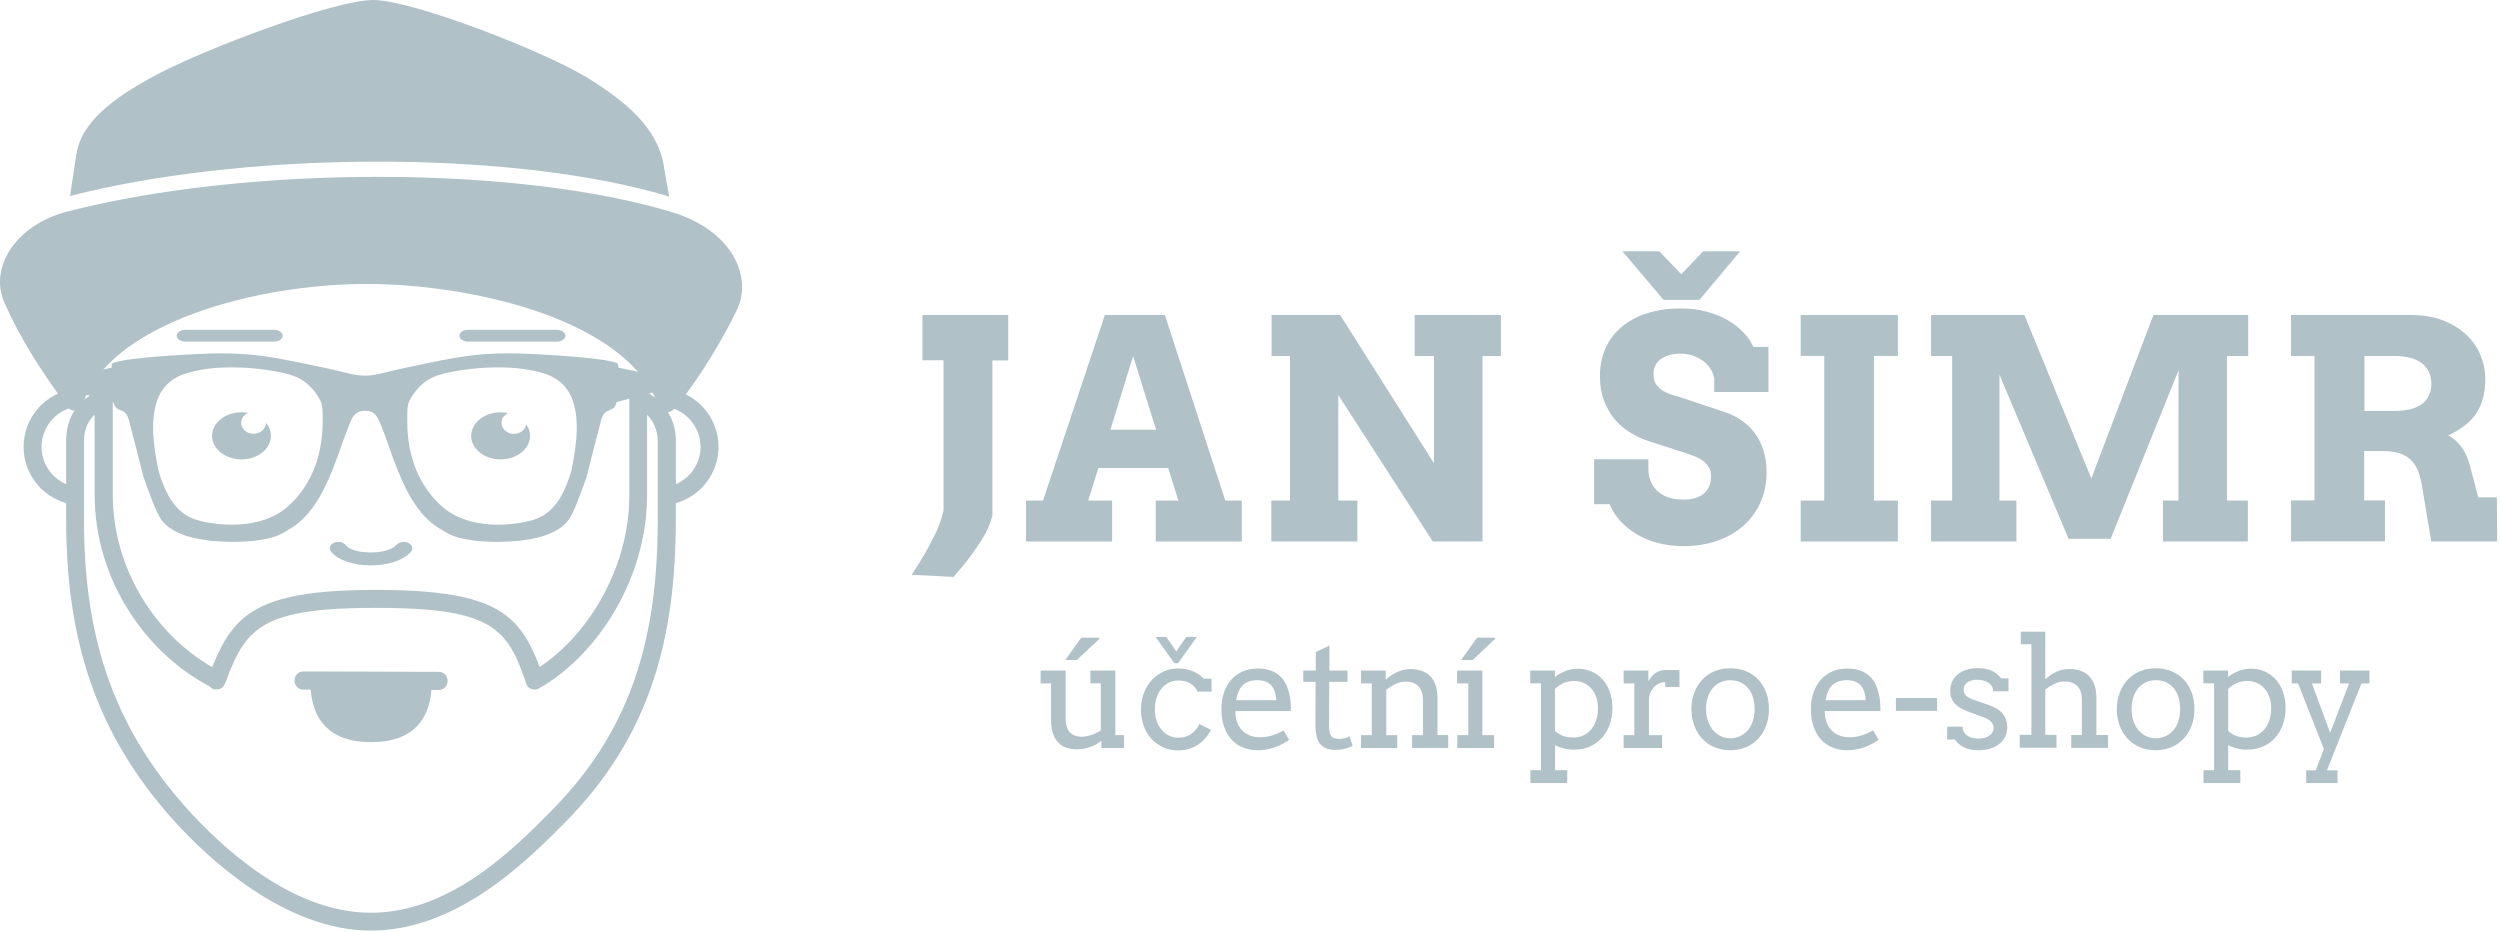
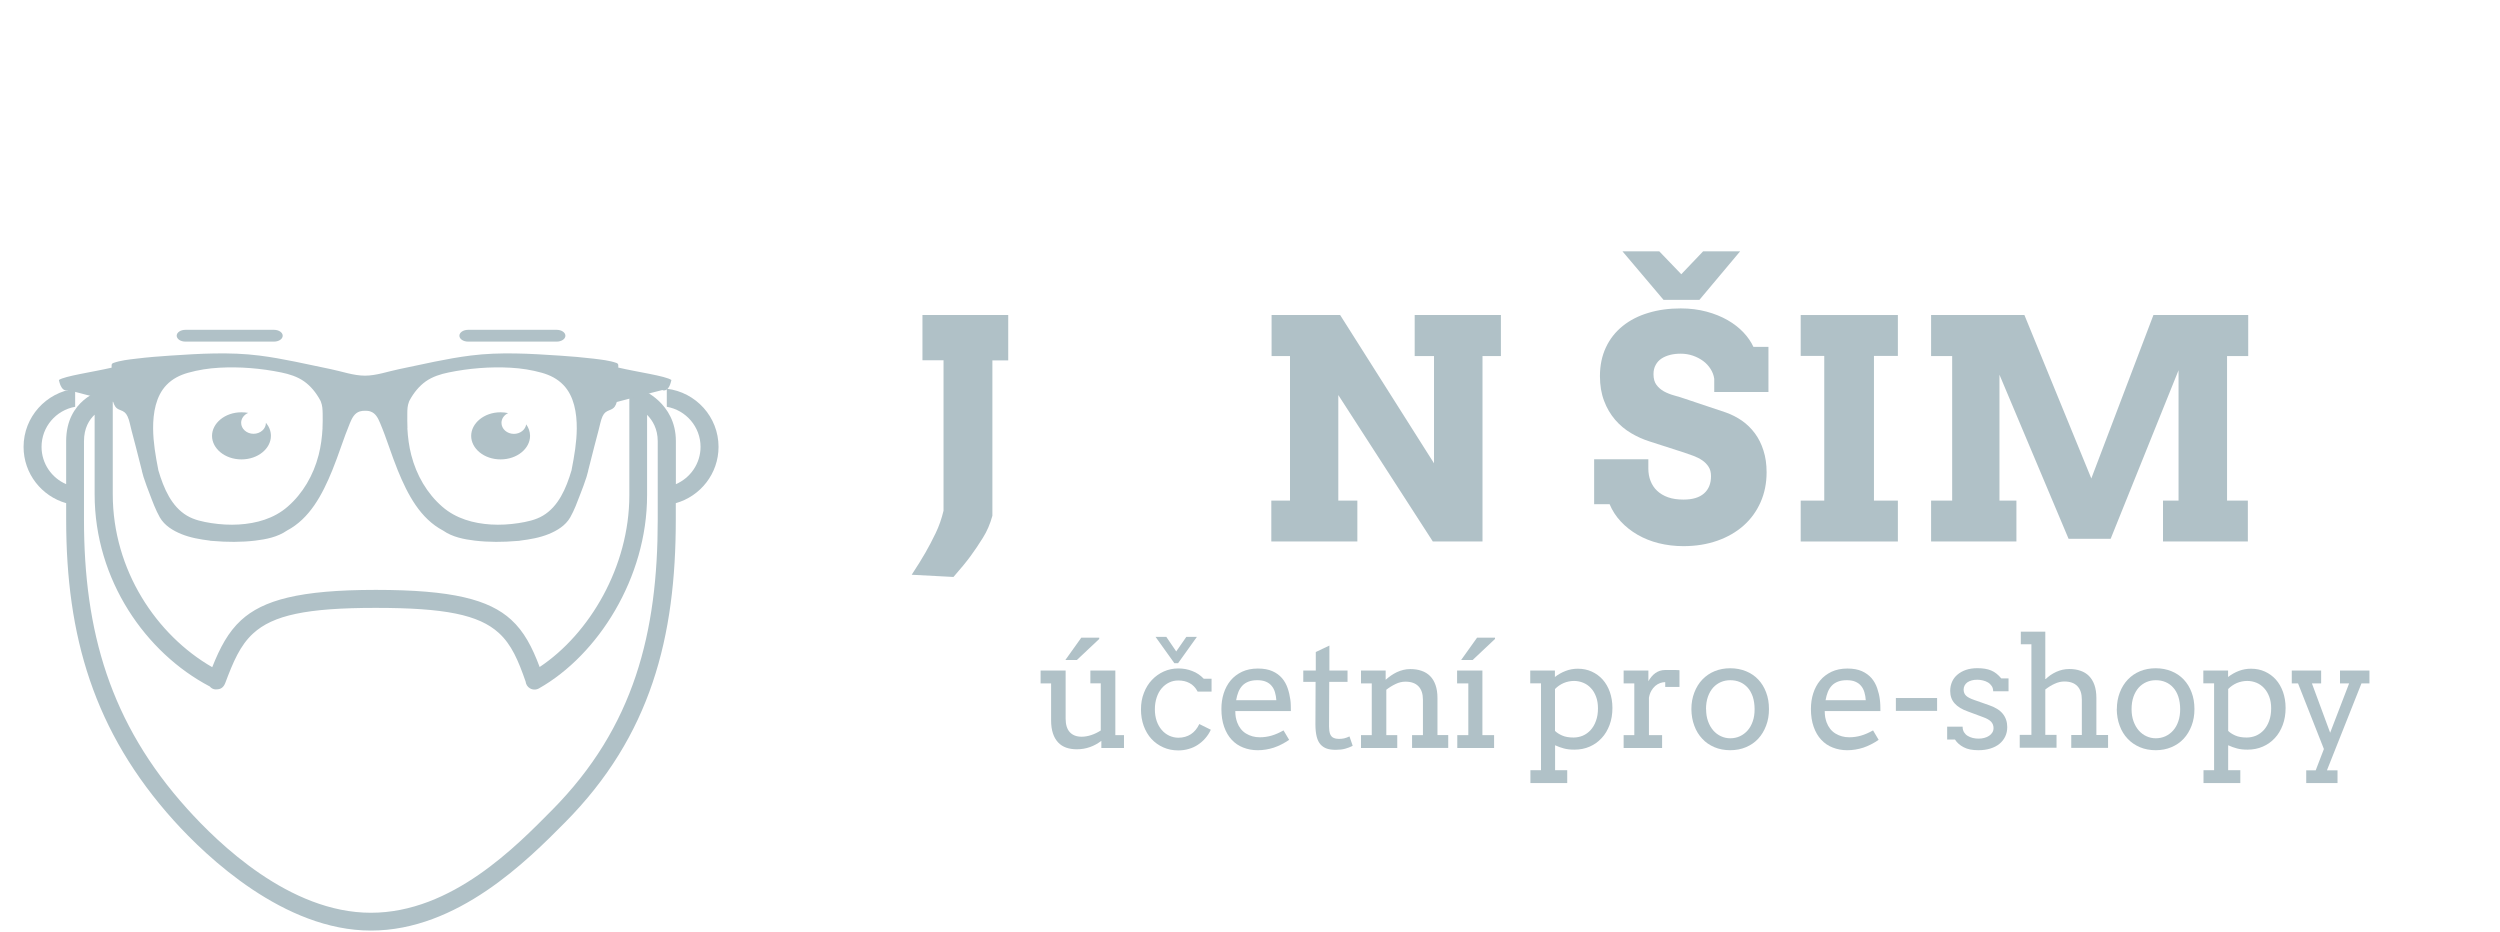
<svg xmlns="http://www.w3.org/2000/svg" width="223" height="83.102" version="1.1" viewBox="0 0 59.002 21.987">
  <g transform="translate(-67.961 -115.79)">
    <g transform="matrix(.278 0 0 .278 67.961 114.4)" fill="#b0c1c7">
      <g clip-rule="evenodd" fill-rule="evenodd">
        <path d="m57.364 46.109c1.239-0.527 2.109-1.754 2.109-3.174 0-1.7-1.239-3.121-2.866-3.401v-1.534c2.471 0.293 4.393 2.394 4.393 4.935 0 2.274-1.54 4.194-3.629 4.781v1.394c0 9.95-2.096 18.352-9.428 25.734-3.161 3.188-9.087 9.156-16.452 9.156s-13.915-6.215-16.727-9.329c-6.83-7.582-9.147-15.711-9.147-25.554v-1.401c-2.089-0.594-3.616-2.507-3.616-4.781 0-2.534 1.915-4.635 4.379-4.935v1.534c-1.621 0.287-2.853 1.7-2.853 3.401 0 1.42 0.864 2.641 2.089 3.168v-3.654c0-3.554 2.993-4.308 2.993-4.308 0.228-0.06 0.475-0.013 0.663 0.133 0.187 0.147 0.301 0.367 0.301 0.6v8.082c0 6.449 3.723 11.97 8.444 14.684 0.663-1.667 1.353-2.974 2.444-3.981 1.868-1.714 4.962-2.581 11.444-2.581s9.609 0.82 11.484 2.527c1.098 1 1.788 2.321 2.424 4.021 4.239-2.821 7.614-8.529 7.614-14.578v-8.262c0-0.253 0.121-0.487 0.328-0.627 0.208-0.14 0.469-0.173 0.703-0.087 0 0 2.92 1.094 2.92 4.381v3.654zm-39.568 17.152c0.194 0.24 0.449 0.3 0.717 0.253 0.074-0.013 0.422-0.033 0.609-0.527 0.676-1.8 1.259-3.194 2.364-4.208 1.694-1.554 4.533-2.174 10.406-2.174 5.873 0 8.752 0.58 10.453 2.127 1.085 0.987 1.661 2.354 2.277 4.128 0.027 0.24 0.161 0.454 0.368 0.574 0.234 0.14 0.529 0.14 0.763 0.007 5.015-2.834 9.181-9.396 9.181-16.391v-6.835c0.462 0.467 0.904 1.187 0.904 2.241v6.662c0 9.529-1.969 17.592-8.986 24.667-2.966 2.987-8.457 8.703-15.368 8.703-6.91 0-12.964-5.908-15.595-8.829-6.556-7.275-8.759-15.091-8.759-24.54v-6.662c0-1.127 0.449-1.827 0.904-2.254v6.762c0 7.282 4.359 13.471 9.763 16.305zm28.338-0.473v0.06-0.06z" />
-         <path d="m26.374 63.544h-0.645c-0.403 0-0.729-0.35-0.729-0.775 0-0.425 0.326-0.768 0.729-0.768l11.543 0.034c0.403 0 0.729 0.344 0.729 0.768 0 0.425-0.326 0.769-0.729 0.769h-0.645c-0.192 2.36-1.413 4.429-5.126 4.429s-4.941-2.09-5.126-4.463z" />
-         <path d="m28.113 51.836c0.558 0.712 1.889 1.149 3.29 1.164 1.376 0.014 2.77-0.37 3.468-1.135 0.228-0.25 0.146-0.591-0.184-0.764-0.33-0.173-0.78-0.111-1.008 0.135-0.45 0.49-1.376 0.673-2.263 0.664-0.862-0.01-1.731-0.197-2.073-0.63-0.203-0.26-0.647-0.346-0.989-0.192-0.342 0.154-0.457 0.49-0.254 0.75z" />
        <path d="m15.736 34h7.528c0.407 0 0.736-0.224 0.736-0.5s-0.329-0.5-0.736-0.5h-7.528c-0.407 0-0.736 0.224-0.736 0.5s0.329 0.5 0.736 0.5z" />
        <path d="m39.736 34h7.528c0.407 0 0.736-0.224 0.736-0.5s-0.329-0.5-0.736-0.5h-7.528c-0.407 0-0.736 0.224-0.736 0.5s0.329 0.5 0.736 0.5z" />
        <path d="m9.475 36.211v-0.194c0-0.09 0.04-0.153 0.101-0.18 0.013-7e-3 0.027-0.014 0.04-0.021 0.626-0.222 1.299-0.292 1.952-0.368 0.949-0.118 1.898-0.194 2.853-0.257 2.517-0.167 5.074-0.326 7.591-0.007 2.039 0.257 4.051 0.743 6.063 1.152 0.949 0.194 1.938 0.555 2.907 0.555 0.969 0 1.958-0.361 2.907-0.555 2.019-0.416 4.024-0.896 6.063-1.152 2.517-0.319 5.067-0.16 7.591 0.007 0.956 0.062 1.905 0.146 2.853 0.257 0.646 0.083 1.326 0.146 1.952 0.368 0.013 0 0.034 0.014 0.04 0.021 0.054 0.028 0.101 0.09 0.101 0.18v0.187c1.622 0.382 4.011 0.708 4.509 1.055-0.242 1.145-0.774 0.854-0.774 0.854s-1.279 0.319-3.863 1.014c-0.04 0.146-0.094 0.278-0.175 0.396-0.108 0.153-0.269 0.229-0.431 0.292-0.289 0.111-0.458 0.215-0.606 0.535-0.162 0.361-0.229 0.805-0.337 1.187-0.121 0.444-0.235 0.889-0.35 1.333-0.175 0.694-0.35 1.395-0.532 2.09v0.028l-0.141 0.514s-0.007 0.021-0.013 0.035c-0.148 0.472-0.33 0.937-0.505 1.395-0.256 0.673-0.511 1.368-0.861 1.986-0.41 0.715-1.131 1.132-1.817 1.416-0.781 0.319-1.615 0.458-2.443 0.562-0.013 0-0.034 7e-3 -0.047 0.014l-0.195 0.014h-0.02c-1.191 0.104-2.382 0.111-3.573-0.028-0.915-0.111-1.905-0.298-2.699-0.854-1.925-1.014-2.995-3.02-3.849-5.117-0.538-1.319-0.942-2.694-1.494-3.999-0.189-0.451-0.39-0.854-0.841-1-0.141-0.049-0.296-0.056-0.444-0.056-0.148 0-0.303 0.014-0.444 0.056-0.451 0.146-0.653 0.548-0.841 1-0.545 1.312-0.956 2.687-1.494 3.999-0.855 2.097-1.925 4.103-3.849 5.117-0.801 0.555-1.783 0.743-2.699 0.854-1.184 0.139-2.382 0.132-3.573 0.028h-0.02l-0.195-0.014s-0.034 0-0.047-0.014c-0.828-0.104-1.662-0.243-2.443-0.562-0.686-0.285-1.406-0.701-1.817-1.416-0.35-0.618-0.606-1.312-0.861-1.986-0.175-0.458-0.357-0.923-0.505-1.395 0-7e-3 -0.007-0.021-0.013-0.035l-0.141-0.514v-0.028c-0.182-0.694-0.357-1.395-0.532-2.09-0.114-0.444-0.229-0.896-0.35-1.333-0.108-0.389-0.168-0.833-0.337-1.187-0.148-0.319-0.316-0.423-0.606-0.535-0.162-0.062-0.323-0.132-0.431-0.292-0.081-0.118-0.141-0.257-0.182-0.403-2.564-0.687-3.836-1.007-3.836-1.007s-0.532 0.292-0.774-0.854c0.491-0.34 2.86-0.673 4.482-1.048zm25.108 5.144c0.04 0.764 0.141 1.527 0.33 2.27 0.444 1.729 1.353 3.277 2.624 4.381 1.171 1.028 2.679 1.43 4.139 1.52 0.787 0.049 1.568 0 2.349-0.118 0.693-0.111 1.44-0.257 2.066-0.632 1.312-0.778 1.972-2.305 2.423-3.832 0-0.014 0.013-0.028 0.013-0.049 0-0.014 0.007-0.035 0.007-0.049 0.222-1.139 0.424-2.298 0.431-3.471 0.007-1.319-0.229-2.749-1.131-3.687-0.518-0.541-1.151-0.847-1.831-1.041-0.868-0.243-1.756-0.382-2.651-0.43-1.75-0.097-3.547 0.049-5.269 0.403-0.673 0.139-1.353 0.347-1.938 0.757-0.565 0.403-1.009 0.951-1.359 1.59 0 0-0.007 0.014-0.013 0.021 0 0.007 0 0.014-0.007 0.021-0.007 0.014-0.02 0.035-0.027 0.049-0.007 0.021-0.02 0.035-0.02 0.056-0.128 0.319-0.141 0.646-0.141 1.007 0 0.403-0.007 0.805 0.013 1.215zm-7.201 0c-0.04 0.764-0.141 1.527-0.33 2.27-0.444 1.729-1.353 3.277-2.625 4.381-1.171 1.028-2.678 1.43-4.139 1.52-0.787 0.049-1.568 0-2.349-0.118-0.693-0.111-1.44-0.257-2.066-0.632-1.312-0.778-1.972-2.305-2.423-3.832 0-0.014-0.013-0.028-0.013-0.049 0-0.014-0.007-0.035-0.007-0.049-0.222-1.139-0.424-2.298-0.431-3.471-0.007-1.319 0.229-2.749 1.131-3.687 0.518-0.541 1.151-0.847 1.831-1.041 0.868-0.243 1.756-0.382 2.651-0.43 1.75-0.097 3.546 0.049 5.269 0.403 0.673 0.139 1.353 0.347 1.938 0.757 0.565 0.403 1.01 0.951 1.359 1.59 0 0 0.007 0.014 0.013 0.021 0 0.007 0 0.014 0.007 0.021 0.007 0.014 0.02 0.035 0.027 0.049 0.007 0.021 0.013 0.035 0.02 0.056 0.128 0.319 0.141 0.646 0.148 1.007 0 0.403 0.013 0.805-0.013 1.215z" />
        <path d="m22.583 40.897c0.268 0.322 0.417 0.701 0.417 1.106 0 1.068-1.088 1.997-2.5 1.997s-2.5-0.929-2.5-1.997c0-1.068 1.088-2.003 2.5-2.003 0.198 0 0.388 0.019 0.572 0.051-0.353 0.152-0.6 0.474-0.6 0.84 0 0.518 0.473 0.935 1.052 0.935s1.052-0.417 1.052-0.929z" />
        <path d="M 44.668,41.017 C 44.88,41.314 45,41.649 45,42.003 45,43.071 43.911,44 42.496,44 41.082,44 40,43.071 40,42.003 40,40.935 41.089,40 42.496,40 c 0.219,0 0.438,0.025 0.643,0.07 -0.339,0.158 -0.566,0.468 -0.566,0.828 0,0.518 0.474,0.935 1.054,0.935 0.537,0 0.983,-0.354 1.047,-0.815 z" />
-         <path d="m55.937 39.51c0.088 0.249 0.304 0.431 0.561 0.478 0.257 0.047 0.527-0.047 0.696-0.242 2.278-2.64 4.427-6.459 5.394-8.506 1.271-2.68-0.351-6.647-5.502-8.217-12.997-3.96-35.889-4.041-51.36-0.067-4.346 1.111-6.705 4.735-5.339 7.772 1.379 3.058 2.812 5.314 5.319 8.809 0.162 0.229 0.439 0.344 0.71 0.303 0.277-0.041 0.507-0.236 0.595-0.498 0.919-2.768 3.433-4.917 6.657-6.526 5.035-2.519 11.814-3.711 17.458-3.711s12.808 1.206 17.944 3.758c3.298 1.637 5.867 3.825 6.86 6.654zm-49.211-18.063c-0.257 0.061-0.52 0.128-0.777 0.195 0.169-1.192 0.358-2.364 0.541-3.576 0.189-1.259 0.919-2.404 1.933-3.408 1.399-1.381 3.339-2.499 4.941-3.354 4.197-2.209 15.018-6.304 18.323-6.304 3.305 0 14.7 4.391 18.445 6.762 2.974 1.879 5.684 4.081 6.211 7.267 0.169 1.017 0.324 1.886 0.473 2.66-0.318-0.094-0.635-0.189-0.967-0.283l-0.622-0.168c-12.659-3.341-33.118-3.374-47.758 0.027l-0.743 0.175z" />
      </g>
      <path d="m78.312 31.743h7.281v3.853h-1.344v13.189c-0.188 0.686-0.453 1.31-0.812 1.88-0.359 0.569-0.703 1.092-1.047 1.552-0.344 0.468-0.82 1.053-1.445 1.763l-3.547-0.187c0.5-0.764 0.891-1.388 1.172-1.887 0.281-0.491 0.57-1.037 0.859-1.638 0.289-0.593 0.508-1.232 0.672-1.911v-12.775h-1.789v-3.853z" />
-       <path d="m98.117 47.497h1.922l-0.867-2.769h-5.922l-0.867 2.769h2.031v3.478h-7.305v-3.478h1.438l5.25-15.754h5.094l5.132 15.754h1.399v3.478h-7.305zm-3.859-6.013h3.891l-1.953-6.255-1.93 6.255z" />
      <path d="m120.1 31.743h7.32v3.486h-1.563v15.739h-4.218l-8.024-12.432v8.961h1.617v3.471h-7.304v-3.471h1.586v-12.268h-1.563v-3.486h5.82l7.969 12.588v-9.102h-1.64z" />
      <path d="m145.53 37.156c-0.039-0.296-0.148-0.577-0.312-0.835s-0.375-0.491-0.633-0.679c-0.258-0.187-0.555-0.343-0.875-0.452-0.328-0.109-0.664-0.164-1.023-0.164-0.321 0-0.625 0.031-0.899 0.101-0.273 0.07-0.523 0.172-0.734 0.312-0.211 0.14-0.375 0.32-0.492 0.538-0.125 0.218-0.188 0.484-0.188 0.788 0 0.382 0.086 0.686 0.25 0.905 0.164 0.226 0.375 0.406 0.633 0.554 0.258 0.14 0.547 0.257 0.859 0.343 0.313 0.086 0.617 0.179 0.914 0.281l3.492 1.17c0.485 0.172 0.938 0.406 1.36 0.694 0.422 0.296 0.789 0.655 1.101 1.076 0.313 0.421 0.555 0.912 0.727 1.458 0.18 0.554 0.266 1.17 0.266 1.848 0 0.928-0.172 1.778-0.516 2.55s-0.82 1.427-1.445 1.981c-0.618 0.546-1.36 0.975-2.227 1.279s-1.82 0.46-2.875 0.46c-0.734 0-1.43-0.086-2.094-0.249-0.656-0.164-1.257-0.406-1.797-0.718-0.539-0.312-1.015-0.686-1.421-1.123-0.407-0.437-0.727-0.928-0.954-1.474h-1.312v-3.814h4.601v0.788c0 0.382 0.063 0.733 0.188 1.053 0.125 0.32 0.305 0.601 0.555 0.835s0.554 0.421 0.929 0.554c0.375 0.133 0.813 0.195 1.313 0.195 0.766 0 1.344-0.172 1.742-0.522 0.399-0.351 0.594-0.842 0.594-1.466 0-0.32-0.07-0.593-0.211-0.803-0.141-0.218-0.32-0.398-0.539-0.546-0.219-0.148-0.469-0.273-0.735-0.374-0.273-0.101-0.539-0.195-0.796-0.281l-2.907-0.936c-0.554-0.172-1.078-0.406-1.593-0.71-0.516-0.304-0.969-0.686-1.36-1.139-0.39-0.46-0.711-0.991-0.937-1.607-0.235-0.616-0.352-1.31-0.352-2.098 0-0.912 0.172-1.724 0.508-2.441 0.336-0.718 0.812-1.318 1.422-1.81 0.609-0.491 1.336-0.866 2.172-1.115 0.836-0.257 1.758-0.382 2.758-0.382 0.789 0 1.515 0.094 2.187 0.273 0.672 0.179 1.266 0.421 1.797 0.725 0.531 0.304 0.976 0.655 1.344 1.045 0.367 0.39 0.648 0.803 0.843 1.224h1.274v3.829h-4.602v-1.115zm2.196-10.818-3.454 4.118h-3.046l-3.485-4.118h3.125l1.867 1.942 1.852-1.942z" />
      <path d="m152.87 31.743h8.25v3.471h-2.031v12.284h2.031v3.471h-8.25v-3.471h2v-12.284h-2z" />
      <path d="m163.94 47.497h1.789v-12.268h-1.789v-3.486h7.922l5.68 13.875 5.273-13.875h8.047v3.486h-1.797v12.268h1.766v3.471h-7.203v-3.471h1.32v-11.067l-5.765 14.312h-3.571l-5.867-13.93v10.685h1.438v3.471h-7.243z" />
-       <path d="m194.52 31.743h10.187c0.992 0 1.875 0.148 2.656 0.445 0.782 0.296 1.438 0.694 1.969 1.185 0.531 0.491 0.945 1.069 1.227 1.724 0.281 0.655 0.429 1.341 0.429 2.051 0 0.655-0.07 1.224-0.211 1.716-0.14 0.491-0.343 0.928-0.609 1.302-0.266 0.382-0.594 0.718-0.984 1.006-0.391 0.289-0.836 0.554-1.336 0.795 0.429 0.218 0.812 0.554 1.14 1.006 0.328 0.452 0.579 1.037 0.75 1.755l0.649 2.496h1.586l0.023 3.744h-5.594l-0.765-4.57c-0.078-0.538-0.196-1.006-0.352-1.404-0.156-0.39-0.367-0.718-0.633-0.967-0.265-0.249-0.586-0.429-0.961-0.554-0.375-0.117-0.82-0.179-1.343-0.179h-1.641v4.188h1.766v3.478h-7.977v-3.478h1.992v-12.268h-1.992v-3.486zm6.211 3.486v4.656h2.531c0.484 0 0.914-0.047 1.305-0.133 0.382-0.086 0.718-0.226 0.992-0.421 0.273-0.187 0.484-0.429 0.633-0.718 0.148-0.289 0.218-0.632 0.218-1.03 0-0.741-0.265-1.326-0.797-1.739-0.531-0.413-1.32-0.624-2.351-0.624h-2.531z" />
      <path d="m92.562 61.926h2.125v5.483h0.734v1.092h-1.922v-0.608c-0.297 0.226-0.617 0.406-0.969 0.53-0.352 0.125-0.727 0.187-1.117 0.187-0.328 0-0.633-0.047-0.898-0.14s-0.5-0.242-0.688-0.445c-0.188-0.203-0.336-0.452-0.438-0.764-0.102-0.312-0.156-0.678-0.156-1.107v-3.135h-0.891v-1.092h2.125v4.087c0 0.499 0.117 0.881 0.351 1.139 0.234 0.257 0.57 0.39 1.008 0.39 0.258 0 0.531-0.047 0.812-0.14 0.289-0.094 0.555-0.226 0.812-0.39v-4.001h-0.883v-1.092zm-0.766-2.792h1.523v0.109l-1.898 1.786h-0.977z" />
      <path d="m101.66 63.681c-0.18-0.32-0.406-0.554-0.68-0.694-0.273-0.148-0.586-0.218-0.953-0.218-0.273 0-0.531 0.055-0.773 0.172-0.242 0.117-0.453 0.281-0.633 0.491s-0.32 0.468-0.422 0.772c-0.102 0.304-0.156 0.64-0.156 1.014 0 0.374 0.055 0.702 0.156 0.998 0.102 0.296 0.25 0.546 0.43 0.757 0.18 0.21 0.391 0.366 0.633 0.483 0.242 0.109 0.5 0.172 0.773 0.172 0.406 0 0.758-0.101 1.063-0.296 0.296-0.195 0.539-0.483 0.718-0.866l0.977 0.484c-0.125 0.273-0.281 0.515-0.469 0.725-0.187 0.218-0.398 0.398-0.633 0.554-0.234 0.156-0.492 0.273-0.773 0.351-0.281 0.086-0.578 0.125-0.891 0.125-0.461 0-0.883-0.086-1.265-0.257-0.391-0.172-0.727-0.413-1.008-0.718-0.281-0.304-0.5-0.678-0.656-1.1-0.156-0.429-0.234-0.897-0.234-1.404 0-0.507 0.078-0.975 0.25-1.404 0.164-0.429 0.391-0.796 0.68-1.1 0.289-0.304 0.625-0.546 1.008-0.718 0.383-0.172 0.797-0.257 1.234-0.257 0.414 0 0.805 0.07 1.18 0.218 0.375 0.14 0.695 0.359 0.976 0.655h0.664v1.092h-1.195zm-0.047-4.617-1.601 2.238h-0.313l-1.601-2.238h0.914l0.844 1.24 0.86-1.24z" />
      <path d="m104.87 65.366c0 0.187 0.016 0.359 0.039 0.515 0.031 0.156 0.071 0.304 0.117 0.437 0.157 0.421 0.407 0.741 0.75 0.952 0.344 0.211 0.735 0.32 1.172 0.32 0.344 0 0.68-0.047 1-0.14 0.321-0.094 0.664-0.242 1.016-0.445l0.477 0.803c-0.43 0.296-0.868 0.515-1.305 0.663-0.438 0.14-0.891 0.218-1.36 0.218-0.445 0-0.859-0.078-1.234-0.226-0.383-0.148-0.703-0.367-0.977-0.663-0.273-0.288-0.484-0.655-0.64-1.092-0.156-0.437-0.234-0.944-0.234-1.521 0-0.468 0.062-0.912 0.195-1.326 0.133-0.413 0.328-0.78 0.586-1.092 0.258-0.312 0.586-0.554 0.968-0.741 0.383-0.179 0.836-0.273 1.344-0.273s0.907 0.078 1.242 0.226c0.336 0.148 0.602 0.351 0.813 0.593 0.211 0.25 0.367 0.53 0.476 0.85 0.11 0.32 0.18 0.639 0.227 0.967 0.023 0.164 0.039 0.328 0.039 0.491s8e-3 0.328 8e-3 0.484h-4.742zm1.852-2.621c-0.274 0-0.516 0.039-0.719 0.117s-0.383 0.187-0.523 0.335c-0.141 0.148-0.258 0.328-0.344 0.538s-0.149 0.445-0.196 0.71h3.415c-0.016-0.242-0.055-0.468-0.118-0.679-0.062-0.211-0.156-0.39-0.281-0.538-0.125-0.156-0.289-0.273-0.492-0.359s-0.445-0.125-0.734-0.125z" />
      <path d="m112.86 61.926h1.539v0.959h-1.554l-0.016 3.79c0 0.257 0.031 0.468 0.086 0.624 0.063 0.164 0.156 0.273 0.289 0.335s0.281 0.094 0.445 0.094c0.18 0 0.336-0.016 0.469-0.047s0.281-0.086 0.446-0.164l0.273 0.796c-0.203 0.109-0.414 0.187-0.641 0.25-0.226 0.062-0.492 0.093-0.797 0.093-0.289 0-0.539-0.031-0.75-0.101-0.21-0.07-0.39-0.187-0.539-0.351-0.148-0.164-0.257-0.382-0.328-0.663-0.07-0.281-0.109-0.624-0.109-1.037l0.015-3.619h-1.046v-0.959h1.062v-1.575l1.156-0.546v2.114z" />
      <path d="m119.87 67.409h0.93v-3.003c0-0.499-0.125-0.881-0.383-1.147-0.258-0.265-0.625-0.39-1.101-0.39-0.274 0-0.555 0.062-0.829 0.195-0.281 0.133-0.546 0.296-0.796 0.491v3.853h0.929v1.092h-3.078v-1.092h0.914v-4.391h-0.914v-1.092h2.094v0.772h0.015c0.141-0.125 0.29-0.242 0.446-0.351s0.328-0.203 0.5-0.289c0.172-0.078 0.351-0.14 0.539-0.187 0.187-0.047 0.39-0.07 0.594-0.07 0.351 0 0.671 0.047 0.953 0.148 0.281 0.093 0.523 0.242 0.726 0.445s0.352 0.452 0.461 0.764c0.11 0.312 0.164 0.679 0.164 1.1v3.143h0.914v1.092h-3.07v-1.092z" />
      <path d="m123.7 61.926h2.149v5.483h0.992v1.092h-3.125v-1.092h0.937v-4.391h-0.953zm1.696-2.792h1.523v0.109l-1.898 1.786h-0.977z" />
      <path d="m129.91 61.926h2.094v0.546c0.281-0.218 0.586-0.39 0.914-0.515s0.672-0.187 1.024-0.187c0.429 0 0.828 0.078 1.187 0.242s0.672 0.39 0.93 0.679c0.257 0.288 0.461 0.639 0.609 1.053 0.141 0.406 0.219 0.858 0.219 1.357 0 0.53-0.078 1.006-0.242 1.443-0.164 0.437-0.383 0.811-0.672 1.115-0.289 0.312-0.625 0.554-1.016 0.725-0.39 0.172-0.828 0.257-1.297 0.257-0.336 0-0.633-0.031-0.89-0.101-0.258-0.07-0.508-0.156-0.75-0.273v2.121h1.031v1.092h-3.125v-1.092h0.898v-7.378h-0.914v-1.092zm3.719 0.881c-0.305 0-0.602 0.062-0.883 0.179-0.281 0.125-0.523 0.289-0.734 0.507v3.556c0.14 0.14 0.336 0.273 0.601 0.39 0.258 0.117 0.586 0.172 0.977 0.172 0.273 0 0.531-0.055 0.781-0.156 0.25-0.109 0.469-0.265 0.664-0.476 0.188-0.21 0.344-0.468 0.453-0.78 0.118-0.312 0.172-0.663 0.172-1.069 0-0.374-0.054-0.702-0.164-0.991-0.109-0.289-0.25-0.53-0.437-0.725-0.188-0.203-0.399-0.351-0.649-0.452s-0.508-0.156-0.789-0.156z" />
      <path d="m142.58 63.314h-1.211v-0.406c-0.14 0-0.281 0.023-0.429 0.078-0.149 0.055-0.282 0.133-0.415 0.242-0.125 0.109-0.242 0.25-0.335 0.413-0.094 0.164-0.165 0.367-0.204 0.593v3.174h1.118v1.092h-3.266v-1.092h0.906v-4.391h-0.906v-1.092h2.102v0.905c0.078-0.133 0.164-0.265 0.257-0.374 0.094-0.117 0.203-0.218 0.321-0.304 0.117-0.086 0.25-0.156 0.39-0.203 0.141-0.047 0.297-0.07 0.461-0.07h0.625c0.196 0 0.391 0 0.586 0.016v1.427z" />
      <path d="m143.59 65.21c0-0.522 0.086-0.991 0.25-1.419 0.164-0.429 0.39-0.795 0.679-1.1 0.29-0.304 0.641-0.546 1.039-0.71 0.399-0.164 0.844-0.25 1.329-0.25 0.484 0 0.929 0.086 1.336 0.25 0.406 0.164 0.75 0.398 1.039 0.702s0.515 0.671 0.671 1.092c0.165 0.429 0.243 0.897 0.243 1.419 0 0.523-0.078 0.983-0.243 1.412-0.164 0.429-0.382 0.795-0.671 1.107s-0.633 0.546-1.039 0.718c-0.407 0.172-0.852 0.257-1.336 0.257-0.485 0-0.946-0.086-1.344-0.257-0.399-0.172-0.75-0.406-1.031-0.718-0.289-0.304-0.516-0.671-0.672-1.1-0.164-0.429-0.242-0.897-0.25-1.412zm1.25 0c0 0.374 0.054 0.718 0.164 1.022 0.109 0.304 0.258 0.562 0.445 0.78 0.188 0.211 0.406 0.382 0.656 0.491 0.25 0.117 0.508 0.172 0.789 0.172 0.282 0 0.563-0.055 0.813-0.172s0.469-0.281 0.656-0.491c0.188-0.211 0.336-0.476 0.438-0.78 0.109-0.304 0.156-0.647 0.156-1.03 0-0.382-0.055-0.749-0.156-1.061-0.11-0.304-0.25-0.569-0.438-0.772-0.187-0.203-0.406-0.366-0.656-0.468-0.258-0.109-0.531-0.156-0.82-0.156s-0.547 0.055-0.789 0.156c-0.25 0.109-0.469 0.265-0.657 0.468-0.187 0.211-0.336 0.468-0.445 0.772-0.109 0.312-0.164 0.663-0.164 1.061z" />
      <path d="m154.91 65.366c0 0.187 0.016 0.359 0.039 0.515 0.032 0.156 0.071 0.304 0.117 0.437 0.157 0.421 0.407 0.741 0.751 0.952 0.343 0.211 0.734 0.32 1.171 0.32 0.344 0 0.68-0.047 1-0.14 0.329-0.094 0.664-0.242 1.024-0.445l0.476 0.803c-0.429 0.296-0.867 0.515-1.304 0.663-0.438 0.14-0.891 0.218-1.36 0.218-0.445 0-0.859-0.078-1.234-0.226-0.383-0.148-0.703-0.367-0.977-0.663-0.273-0.288-0.484-0.655-0.64-1.092-0.156-0.437-0.235-0.944-0.235-1.521 0-0.468 0.063-0.912 0.196-1.326 0.132-0.413 0.328-0.78 0.586-1.092 0.257-0.312 0.586-0.554 0.968-0.741 0.383-0.179 0.836-0.273 1.344-0.273s0.906 0.078 1.242 0.226c0.328 0.148 0.602 0.351 0.813 0.593 0.211 0.25 0.367 0.53 0.476 0.85 0.11 0.32 0.188 0.639 0.227 0.967 0.023 0.164 0.031 0.328 0.039 0.491 0 0.164 8e-3 0.328 8e-3 0.484h-4.742zm1.852-2.621c-0.274 0-0.516 0.039-0.719 0.117s-0.383 0.187-0.523 0.335c-0.141 0.148-0.258 0.328-0.344 0.538s-0.149 0.445-0.195 0.71h3.414c-0.016-0.242-0.055-0.468-0.118-0.679-0.062-0.211-0.156-0.39-0.281-0.538-0.125-0.156-0.289-0.273-0.492-0.359-0.195-0.086-0.445-0.125-0.734-0.125z" />
      <path d="m160.95 65.35v-1.092h3.5v1.092z" />
      <path d="m169.21 63.689c0-0.179-0.039-0.328-0.125-0.452s-0.188-0.226-0.32-0.304c-0.133-0.078-0.274-0.133-0.438-0.172s-0.32-0.055-0.469-0.055c-0.171 0-0.328 0.016-0.468 0.055-0.141 0.039-0.266 0.094-0.368 0.164-0.101 0.07-0.179 0.164-0.234 0.265s-0.086 0.218-0.086 0.343c0 0.218 0.07 0.398 0.203 0.522 0.133 0.133 0.36 0.25 0.672 0.359l1.266 0.445c0.539 0.179 0.937 0.429 1.187 0.741s0.375 0.686 0.375 1.123c0 0.289-0.054 0.561-0.172 0.803-0.117 0.242-0.281 0.452-0.492 0.624-0.211 0.172-0.469 0.304-0.773 0.398-0.305 0.094-0.633 0.14-1.008 0.14-0.516 0-0.93-0.078-1.25-0.25-0.32-0.164-0.57-0.382-0.742-0.655h-0.664v-1.092h1.312c0 0.179 0.039 0.335 0.117 0.468 0.079 0.125 0.18 0.234 0.313 0.312s0.273 0.14 0.437 0.179 0.329 0.055 0.5 0.055c0.172 0 0.321-0.023 0.477-0.062s0.289-0.101 0.406-0.179 0.211-0.172 0.274-0.281c0.07-0.109 0.101-0.234 0.101-0.374 0-0.211-0.07-0.39-0.203-0.538-0.141-0.148-0.367-0.281-0.703-0.398l-1.258-0.468c-0.515-0.179-0.891-0.413-1.141-0.694s-0.374-0.632-0.374-1.053c0-0.281 0.054-0.538 0.156-0.772 0.101-0.234 0.258-0.445 0.453-0.608 0.195-0.172 0.437-0.304 0.719-0.406 0.281-0.094 0.609-0.148 0.968-0.148 0.469 0 0.868 0.062 1.18 0.195 0.32 0.133 0.602 0.359 0.859 0.671h0.618v1.092h-1.305z" />
      <path d="m171.55 58.627h2.086v4.017h0.039c0.117-0.117 0.258-0.226 0.406-0.335 0.156-0.101 0.313-0.195 0.485-0.273 0.171-0.078 0.343-0.133 0.531-0.179 0.179-0.039 0.375-0.062 0.57-0.062 0.352 0 0.672 0.047 0.953 0.148 0.281 0.094 0.524 0.242 0.727 0.445 0.195 0.203 0.351 0.452 0.461 0.764 0.109 0.312 0.164 0.678 0.164 1.1v3.143h0.992v1.092h-3.125v-1.092h0.898v-3.003c0-0.499-0.125-0.881-0.382-1.147-0.258-0.265-0.625-0.39-1.102-0.39-0.273 0-0.547 0.062-0.828 0.195-0.281 0.125-0.539 0.289-0.789 0.484v3.853h0.953v1.092h-3.125v-1.092h0.992v-7.69h-0.898v-1.092z" />
      <path d="m179.71 65.21c0-0.522 0.086-0.991 0.25-1.419 0.164-0.429 0.391-0.795 0.68-1.1s0.64-0.546 1.039-0.71c0.398-0.164 0.843-0.25 1.328-0.25 0.484 0 0.929 0.086 1.336 0.25 0.406 0.164 0.75 0.398 1.039 0.702s0.515 0.671 0.672 1.092c0.164 0.429 0.242 0.897 0.242 1.419 0 0.523-0.078 0.983-0.242 1.412-0.164 0.429-0.383 0.795-0.672 1.107s-0.633 0.546-1.039 0.718c-0.407 0.172-0.852 0.257-1.336 0.257-0.485 0-0.946-0.086-1.344-0.257-0.398-0.172-0.75-0.406-1.039-0.718-0.289-0.304-0.516-0.671-0.672-1.1-0.164-0.429-0.242-0.897-0.25-1.412zm1.25 0c0 0.374 0.055 0.718 0.164 1.022 0.109 0.304 0.258 0.562 0.445 0.78 0.188 0.211 0.407 0.382 0.657 0.491 0.25 0.117 0.507 0.172 0.789 0.172 0.281 0 0.562-0.055 0.82-0.172 0.25-0.117 0.469-0.281 0.656-0.491 0.188-0.211 0.336-0.476 0.438-0.78 0.109-0.304 0.156-0.647 0.156-1.03 0-0.382-0.055-0.749-0.156-1.061-0.102-0.304-0.25-0.569-0.438-0.772-0.18-0.203-0.406-0.366-0.656-0.468-0.258-0.109-0.524-0.156-0.82-0.156-0.297 0-0.547 0.055-0.789 0.156-0.25 0.109-0.469 0.265-0.657 0.468-0.187 0.211-0.336 0.468-0.445 0.772-0.109 0.312-0.164 0.663-0.164 1.061z" />
      <path d="m187.06 61.926h2.093v0.546c0.282-0.218 0.586-0.39 0.914-0.515s0.672-0.187 1.024-0.187c0.429 0 0.828 0.078 1.187 0.242 0.36 0.164 0.672 0.39 0.93 0.679 0.258 0.288 0.461 0.639 0.609 1.053 0.141 0.406 0.219 0.858 0.219 1.357 0 0.53-0.078 1.006-0.242 1.443-0.164 0.437-0.383 0.811-0.672 1.115-0.289 0.312-0.625 0.554-1.023 0.725-0.391 0.172-0.829 0.257-1.297 0.257-0.336 0-0.633-0.031-0.891-0.101s-0.508-0.156-0.75-0.273v2.121h1.031v1.092h-3.125v-1.092h0.899v-7.378h-0.914v-1.092zm3.718 0.881c-0.304 0-0.601 0.062-0.883 0.179-0.281 0.125-0.523 0.289-0.734 0.507v3.556c0.141 0.14 0.336 0.273 0.602 0.39 0.257 0.117 0.586 0.172 0.976 0.172 0.274 0 0.531-0.055 0.781-0.156 0.25-0.109 0.469-0.265 0.664-0.476 0.188-0.21 0.344-0.468 0.454-0.78 0.117-0.312 0.172-0.663 0.172-1.069 0-0.374-0.055-0.702-0.165-0.991-0.109-0.289-0.257-0.53-0.437-0.725-0.188-0.203-0.398-0.351-0.641-0.452-0.25-0.101-0.507-0.156-0.789-0.156z" />
      <path d="m194.56 61.926h2.493v1.092h-0.782l1.547 4.188 1.61-4.188h-0.774v-1.092h2.5v1.092h-0.679l-2.93 7.378h0.898v1.084h-2.656v-1.084h0.805l0.695-1.809-2.195-5.569h-0.532z" />
    </g>
  </g>
</svg>